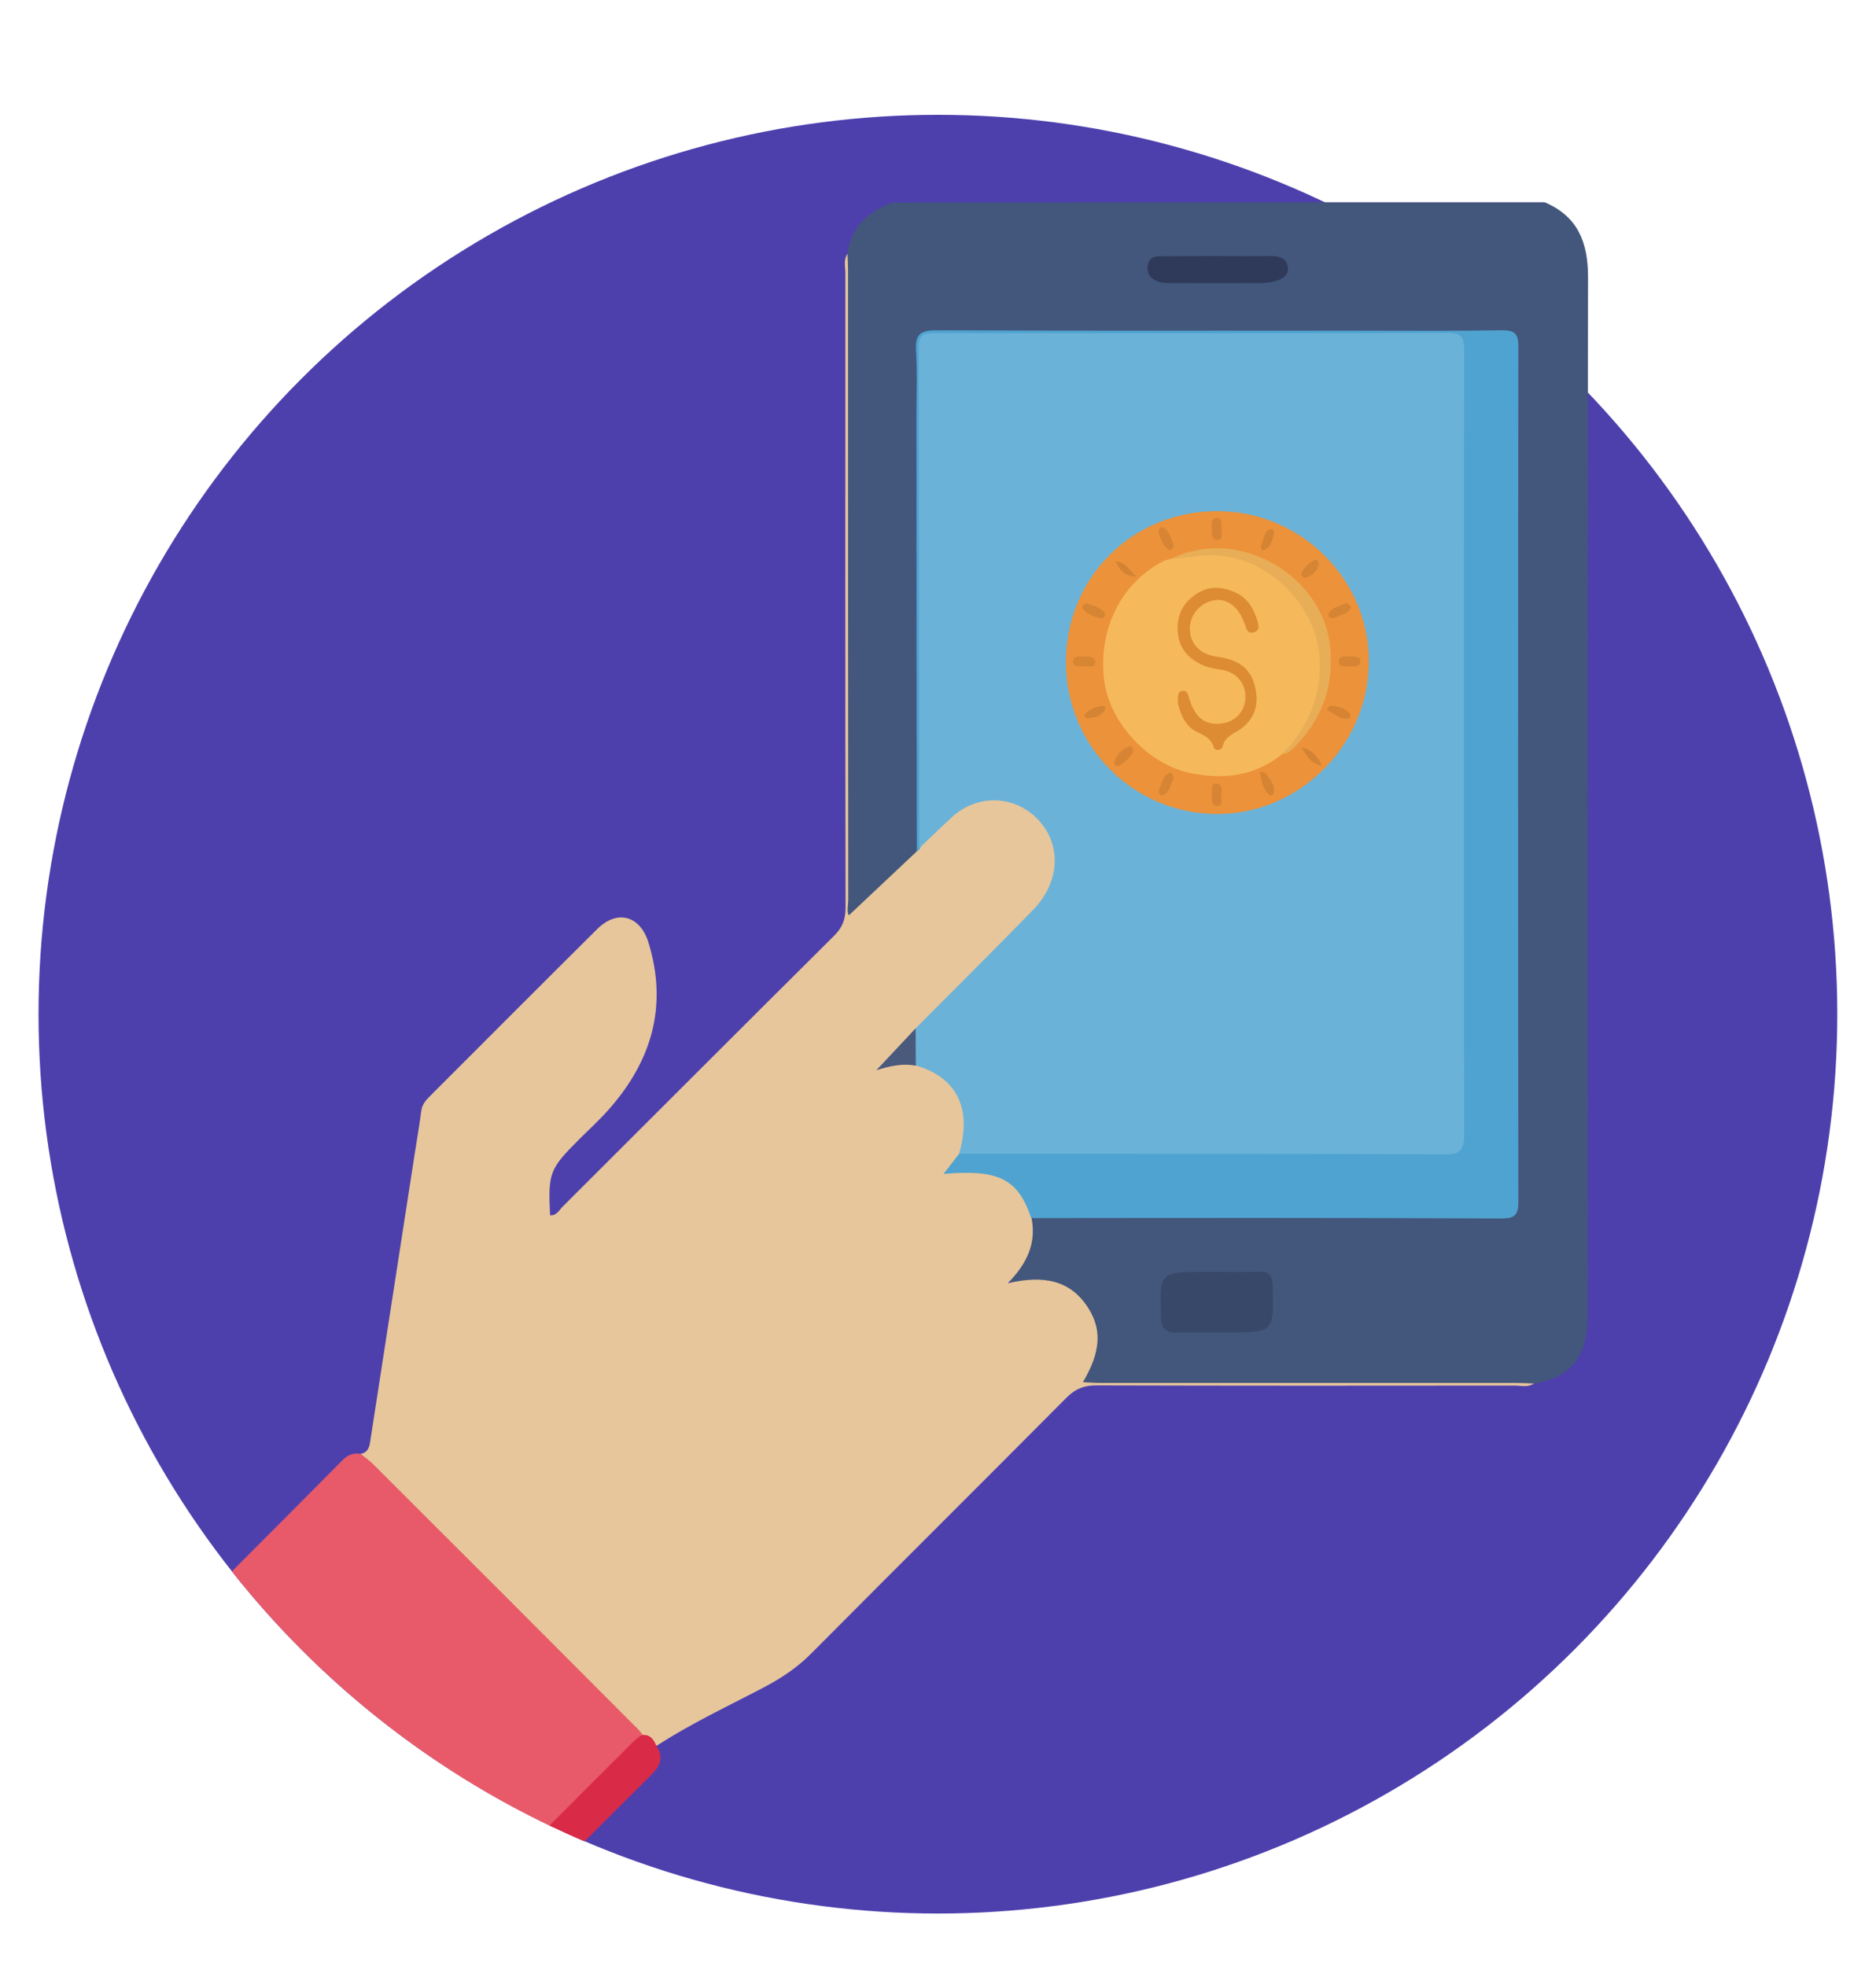
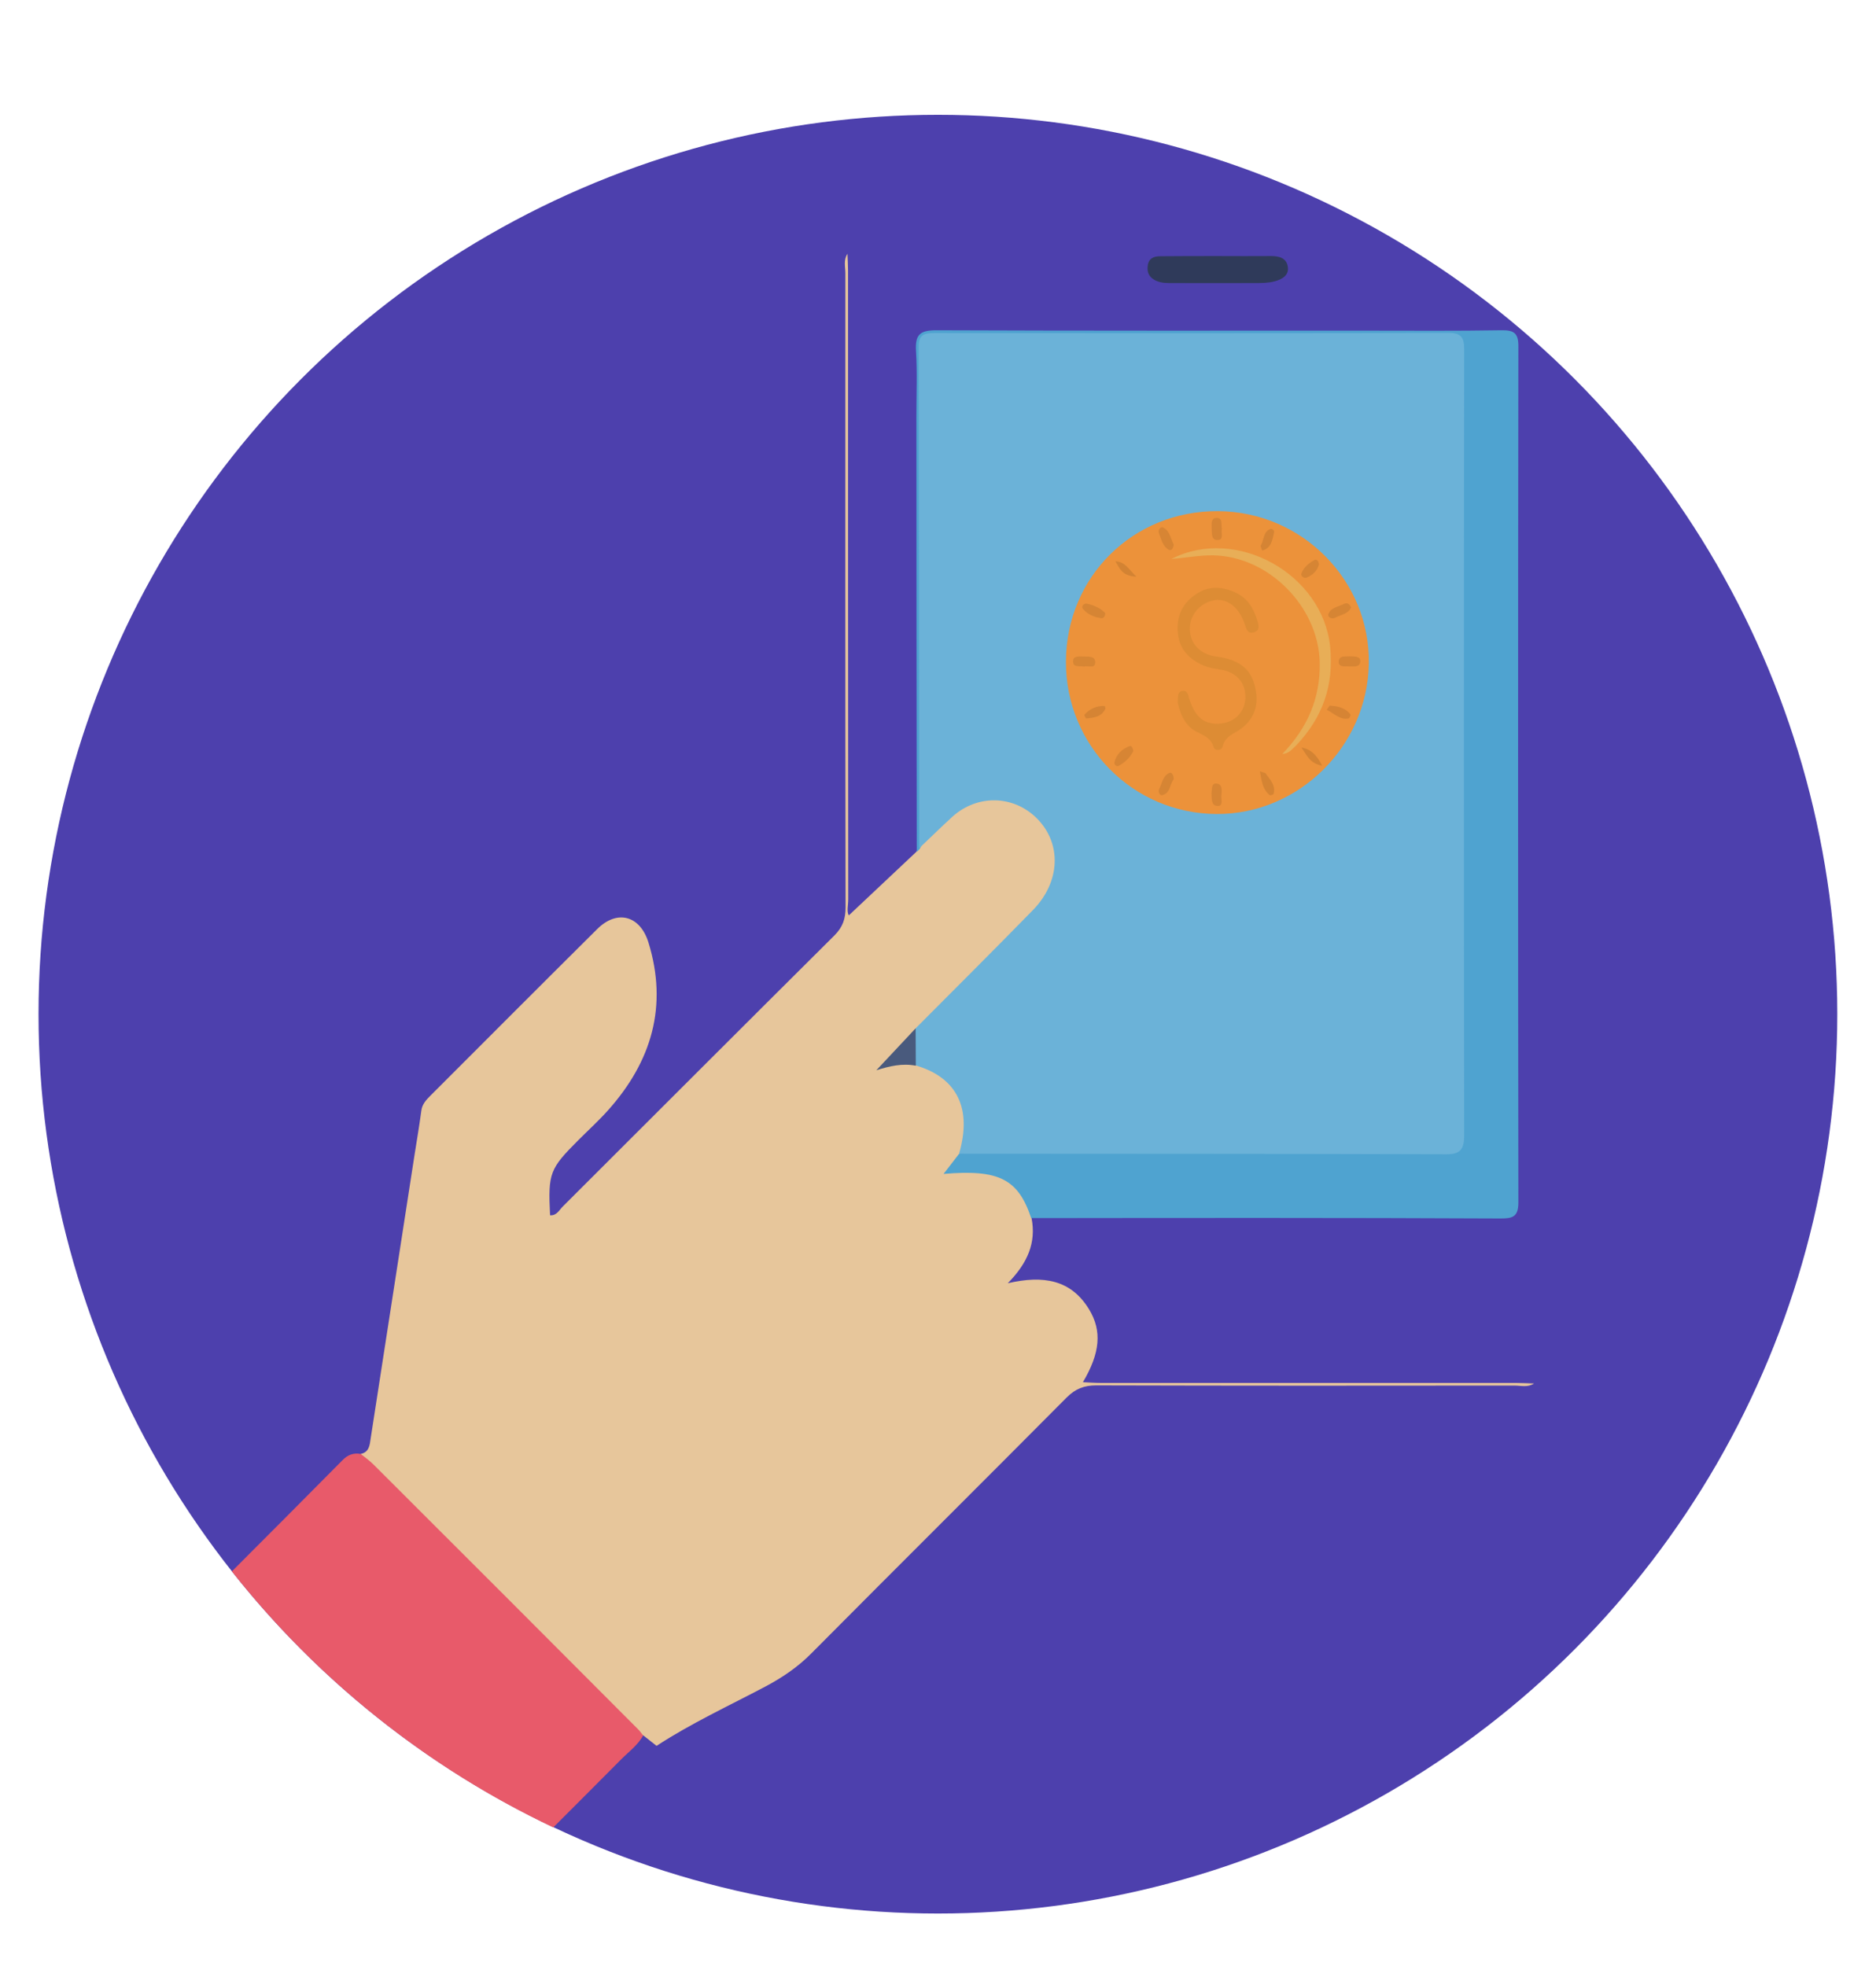
<svg xmlns="http://www.w3.org/2000/svg" version="1.1" id="Layer_1" x="0px" y="0px" viewBox="0 0 993.5 1041" style="enable-background:new 0 0 993.5 1041;" xml:space="preserve">
  <style type="text/css">
	.st0{fill:#4D40AD;}
	.st1{fill:#43567C;}
	.st2{fill:#E7C69B;}
	.st3{fill:#4FA3D0;}
	.st4{fill:#384868;}
	.st5{fill:#2F3A5A;}
	.st6{fill:#6BB2D8;}
	.st7{fill:#495A7D;}
	.st8{fill:#EC923A;}
	.st9{fill:#F5B95B;}
	.st10{fill:#E8AE57;}
	.st11{fill:#D78534;}
	.st12{fill:#D78634;}
	.st13{fill:#D68534;}
	.st14{fill:#D68434;}
	.st15{fill:#D58433;}
	.st16{fill:#D58434;}
	.st17{fill:#D38333;}
	.st18{fill:#DD8C34;}
	.st19{fill:#E85A6A;}
	.st20{fill:#D92A47;}
</style>
  <circle class="st0" cx="496.7" cy="537.1" r="476.3" />
-   <path class="st1" d="M818,107.1c17.6,7.5,23,21.2,23,39.7c-0.4,183.6-0.2,367.1-0.2,550.7c0,20.9-9.2,32.3-28.6,35.3  c-3.5,0.8-7.1,0.4-10.6,0.4c-73.5,0-147,0-220.5,0c-10.4,0-10.4,0-6.4-9.3c10.1-24-4.6-44.8-30.9-43.5c-3.2,0.2-7.1,1.4-8.8-2.1  c-1.4-2.8,1.2-5.6,2.9-7.9c4.1-6.1,6.2-12.7,6.5-20c0.1-2.3-0.3-4.8,2.1-6.4c4.8-2.4,9.9-1.7,14.9-1.7c73.6,0,147.2,0,220.8,0  c2.1,0,4.2,0,6.2,0c12-0.1,12.5-0.5,12.5-12.6c0-72.4,0-144.8,0-217.2s0-144.8,0-217.2c0-3-0.1-5.9,0-8.9c0.2-5.9-2.4-8.7-8.5-8.5  c-7.7,0.2-15.4-0.4-23.1-0.4c-89.3,0-178.7,0-268,0c-13.5,0-13.8,0.3-13.8,14.1c0,82.5,0,165,0,247.5c0,3.9,0.2,7.7-0.5,11.6  c-8,14.2-20.9,24-32.6,34.7c-3.1,2.9-6.1,2-5.9-3.2c0-1.2,0-2.4,0-3.6c0-113.2,0-226.5,0-339.7c0-1.5,0-3,0.3-4.4  c1.8-14.4,10.9-22.4,23.8-27.2C587.6,107.1,702.8,107.1,818,107.1z" />
  <path class="st2" d="M347.7,924.6c-2.4-1.9-4.7-3.7-7.1-5.6c-4-0.4-6-3.5-8.5-6c-46.1-45.9-92-92.1-138.2-138  c-1.4-1.4-3.5-2.4-2.9-5c4.5-0.9,4.8-4.6,5.3-8.2c7.8-50.2,15.5-100.4,23.3-150.6c1.2-7.6,2.5-15.2,3.5-22.8  c0.4-3.6,2.6-5.9,4.9-8.2c29.4-29.4,58.7-58.8,88.2-88.1c10.5-10.5,22.7-7.4,27.2,7c10.4,33.7,1.7,63-21.3,88.8  c-4.9,5.5-10.4,10.5-15.7,15.8c-15.3,15.3-16.2,17.5-15.1,39.9c3.6,0.3,4.9-2.9,6.9-4.8c47.9-47.8,95.7-95.7,143.7-143.4  c4.4-4.4,5.9-8.8,5.9-14.9c-0.2-111.9-0.1-223.8-0.1-335.7c0-3.5-1.1-7.1,1.1-10.4c0.1,3,0.3,5.9,0.3,8.9c0,111,0,222,0.1,333  c0,3.1-0.9,6.4,0.3,8.5c11.9-11.2,23.9-22.5,35.9-33.8c0.4-1.3,1-2.5,1.7-3.6c4.8-6.1,10.3-11.4,16.1-16.5  c12.9-11.3,32.1-11.8,44.1-1.7c14.4,12.2,17.5,30.6,7.8,46.3c-2.8,4.6-6.3,8.5-10.1,12.3c-19.5,19.4-38.9,38.9-58.4,58.4  c-6.4,5.7-11.8,12.3-18.6,17.7c6.2-2.2,12.5-2.6,18.9-1c21.8,6.4,30.9,25.1,23.2,48.1c-1,2.7-3.5,4.6-4.4,7.8  c16.6-2.8,30,1.6,38.8,16.4c1.8,3,3.8,6.2,1.8,9.9c2.5,13-2,23.7-12.6,34.5c19-4.4,33.6-1.8,43.1,13.9c6.9,11.4,5.8,23.1-3.3,38.5  c3.5,0.2,6.5,0.4,9.5,0.4c73.2,0,146.4,0,219.7,0c3.3,0,6.5,0.2,9.7,0.3c-3.3,2.2-6.9,1.1-10.4,1.1c-73.8,0.1-147.7,0.1-221.5-0.1  c-6.4,0-11,1.8-15.6,6.4c-44.9,45.2-90.2,90.2-135.1,135.4c-7.2,7.3-15.3,12.8-24.3,17.6C386,903.4,366.1,912.6,347.7,924.6z" />
  <path class="st3" d="M546.1,645.1c-6.9-20.7-17.1-25.9-46.4-23.4c2.9-3.7,5.5-7.1,8.1-10.5c4.7-3.6,10.2-2.7,15.5-2.7  c77.2,0,154.3,0,231.5,0c17.6,0,17.7,0,17.7-17.6c0-131.7,0-263.5,0-395.2c0-16.1,0-16.1-16.1-16.1c-83.7,0-167.4,0-251,0  c-2.7,0-5.3,0.1-8,0.1c-5.2-0.1-7.6,2.4-7.5,7.6c0,3.3-0.1,6.5-0.1,9.8c0,78.6,0,157.3,0,235.9c0,5.6,0.3,11.3-2.7,16.5  c-0.5,0.6-1,1.1-1.6,1.7c-0.1-76.9-0.2-153.7-0.2-230.6c0-11.6,0.5-23.2-0.2-34.7c-0.5-8.5,1.9-11,10.7-11  c76.3,0.3,152.6,0.2,228.8,0.2c23.4,0,46.9,0.2,70.3-0.2c6.6-0.1,9.3,1.2,9.2,8.7c-0.2,151.1-0.2,302.1,0,453.2  c0,7.7-3.1,8.5-9.4,8.5C711.7,644.9,628.9,645,546.1,645.1z" />
-   <path class="st4" d="M644.3,673.6c7.4,0,14.8,0.2,22.2-0.1c5.2-0.2,7.2,1.5,7.4,7c0.8,25.1,1,25.1-23.8,25.1  c-8.9,0-17.8-0.2-26.7,0.1c-6,0.2-8.4-2-8.5-8.2c-0.7-23.9-0.9-23.9,23.2-23.9C640.1,673.6,642.2,673.6,644.3,673.6z" />
  <path class="st5" d="M644.8,135.6c9.5,0,19,0.1,28.4,0c4.3,0,8.1,1.1,8.8,5.6c0.8,4.8-3.3,6.8-7,7.8c-3.3,0.9-7,0.9-10.5,0.9  c-14.5,0.1-29,0-43.5,0c-2.9,0-5.8,0.1-8.7-1.2c-3.5-1.6-4.9-4-4.5-7.7c0.4-4.2,3.1-5.3,6.8-5.3  C624.7,135.6,634.8,135.6,644.8,135.6z" />
  <path class="st6" d="M486.8,449.2c-0.1-88.5-0.1-176.9-0.3-265.4c0-6.1,2.4-7.4,7.9-7.4c90.9,0.1,181.7,0.2,272.6-0.1  c6.9,0,8.4,2.4,8.4,8.8c-0.2,138.6-0.2,277.3,0,415.9c0,6.8-1.3,10.3-9.2,10.3c-86.1-0.3-172.2-0.2-258.3-0.3  c7-23.8-1-40.3-22.8-46.7c-4.6-6.6-3.1-13.2-0.1-19.8c20.7-20.8,41.5-41.5,62-62.5c14.6-14.9,15.4-35.2,2.2-48.5  c-12.4-12.5-31.7-12.9-44.9-0.9C498.3,438.1,492.6,443.7,486.8,449.2z" />
  <path class="st7" d="M484.9,544.6c0,6.6,0.1,13.2,0.1,19.8c-7.1-1.4-13.9,0.2-20.9,2.4C471.3,559.1,478.1,551.9,484.9,544.6z" />
  <path class="st8" d="M645.1,270.7c44.5,0.3,80.6,36.8,79.8,80.8c-0.7,43.8-37.2,79.8-80.6,79.6c-44.4-0.2-80-36.3-79.8-80.8  C564.7,305.4,600.1,270.4,645.1,270.7z" />
-   <path class="st9" d="M679.1,399.3c-14.3,11.7-30.9,13.7-48.3,10.2c-23-4.6-43.5-27.1-46.1-49.6c-3.1-26.9,9.1-51.2,31.4-62.7  c1.3-0.7,2.8-0.9,4.2-1.3c24.4-7.7,46-3.6,64.1,15.3C709,337,706.7,376.7,679.1,399.3z" />
  <path class="st10" d="M679.1,399.3c13.1-13.6,20.2-29.2,19.8-48.6c-0.7-29.4-27-56.1-56.5-56.6c-7.5-0.1-14.7,1.4-22,1.9  c34.5-17.6,80.1,8.1,84,46.4c2.1,20.7-4,37.6-17.9,52.3C684.3,396.7,682.5,399.2,679.1,399.3z" />
  <path class="st11" d="M647.1,280.1c-0.6,2.1,1.2,5.6-2,5.9c-3.6,0.3-3.3-3.3-3.4-5.8c0-2.2-0.6-5.6,2.2-5.9  C647.9,274,646.5,277.8,647.1,280.1z" />
  <path class="st12" d="M574.1,353c-2.3-0.5-6.1,0.8-5.8-3.1c0.2-2.8,3.6-2.2,5.9-2.2c2.5,0,6.1-0.2,5.8,3.4  C579.7,354.2,576.2,352.4,574.1,353z" />
  <path class="st11" d="M600.2,397.8c-1.7,3.3-4.4,6-7.8,7.8c-1.1,0.6-2.5-0.7-2.2-1.9c1-4.3,4-7,8-8.6  C599.3,394.7,600,396.3,600.2,397.8z" />
  <path class="st11" d="M641.6,420.1c0.3-2.2-0.2-5.6,2.9-5.1c3.3,0.5,2.4,4.2,2.3,6.7c-0.1,2,1.2,5.6-2.5,5.1  C641.2,426.2,641.8,422.6,641.6,420.1z" />
  <path class="st11" d="M621.6,288.4c-0.2,1.8-1.1,3.6-2.7,2.7c-3.2-1.8-3.9-5.6-5.2-8.8c-0.6-1.6,0.9-3.5,2.1-3  C619.6,281,619.9,285.3,621.6,288.4z" />
  <path class="st13" d="M585.3,324.7c0,1.6-0.8,2.8-2,2.7c-3.8-0.5-7.4-2-9.8-5c-1.2-1.5,0.8-3,2.1-2.7  C579.3,320.5,582.8,322,585.3,324.7z" />
  <path class="st13" d="M715.5,321.7c-1.5,3.5-5.4,3.8-8.3,5.4c-1.9,1-4.3-0.2-3.7-1.9c1.3-3.6,5.5-3.9,8.5-5.5  C713.4,319.1,714.8,319.8,715.5,321.7z" />
  <path class="st11" d="M714.9,347.6c2.3,0.1,5.7-0.2,5.5,2.7c-0.2,3.4-3.9,2.6-6.4,2.6c-2.2,0-5.5,0.4-5-3  C709.5,347,712.7,347.8,714.9,347.6z" />
  <path class="st13" d="M621.6,412.7c-2.2,2.6-1.7,7.4-6.1,8.4c-1.5,0.3-2.3-1.9-1.6-3.3c1.6-3,1.9-7.1,5.5-8.5  C620.6,408.8,621.6,410.7,621.6,412.7z" />
  <path class="st13" d="M698.5,298.9c-0.8,3.3-3.3,5.7-6.5,7c-1.5,0.6-3.3-0.9-2.8-2.2c1.3-3.3,4-5.6,7.1-7.2  C697.4,296.1,698.3,297.2,698.5,298.9z" />
  <path class="st14" d="M702.6,375.9c1.1-1.4,1.4-2.3,1.7-2.2c4.2,0.3,8.2,1.1,10.9,4.7c0.2,0.3-0.5,2-1,2.1  C709.7,381.4,706.8,378,702.6,375.9z" />
  <path class="st15" d="M667.2,408.5c2.4,0.8,2.8,0.8,3,1c2.3,3.3,5.5,6.3,4.3,10.9c-0.1,0.4-1.8,1-2.1,0.7  C668.6,418,668.2,413.8,667.2,408.5z" />
  <path class="st16" d="M668.4,291.6c-0.3-1.2-1-2.3-0.7-2.8c1.8-2.8,1.2-7.1,4.9-8.6c1-0.4,2.5,0.6,2.1,1.9  C673.8,285.8,673.5,290.2,668.4,291.6z" />
  <path class="st16" d="M585.1,373.9c0.2,0.9,0.4,1.2,0.3,1.4c-1.9,4.4-6.1,4.8-10.1,5.2c-0.3,0-1.2-1.8-1-2  C577.2,375.3,580.8,373.7,585.1,373.9z" />
  <path class="st17" d="M689.2,395.9c5.2,0.9,8.2,4.1,11,9.6C693.5,404.4,691.9,399.5,689.2,395.9z" />
  <path class="st17" d="M590.7,297.3c5,0.1,6.8,3.9,11.1,8.1C594,305.1,592.9,300.7,590.7,297.3z" />
  <path class="st18" d="M623.7,372.1c0.2-3.2-0.3-5.8,2.5-6.2c2.9-0.4,3,2.4,3.6,4.2c2.5,7.5,6.1,13.5,15.4,13.2  c8-0.3,13.6-5.4,14.3-13c0.6-7.7-4-13.8-11.7-15.4c-3.5-0.7-7.1-1-10.3-2.4c-7.4-3.2-12.8-8.3-13.7-17c-1-9.6,2.7-16.7,10.8-21.6  c6.2-3.7,13.1-3.2,19.9,0c6.5,3.1,9.5,8.6,11.4,14.9c0.7,2.3,1.4,5-1.6,6c-3.6,1.2-4.1-1.4-5.1-4.2c-3.1-9.4-9.7-14.1-16.7-12.6  c-7.3,1.6-12.5,7.9-12.4,15.2c0.2,7.8,5.5,13.4,14,14.5c13,1.7,19.4,7.2,21.1,18.8c1.2,7.9-1.5,14.6-7.9,19.4  c-3.7,2.7-8.5,3.9-9.8,9.4c-0.5,2.3-4.1,2.6-4.8,0.3c-1.7-5.8-7.1-6.6-11.1-9.3C626.6,382.5,624.8,376.9,623.7,372.1z" />
  <path class="st19" d="M197.8,775.6c-2.1-2.1-4.5-3.8-6.8-5.6c-3.8-0.7-6.9,0.5-9.6,3.3c-19.5,19.7-39,39.3-58.6,58.9  c45.3,57.3,103.5,104,170.2,135.6c11.9-11.9,23.8-23.8,35.6-35.7c4.1-4.2,9.1-7.7,12-13c-0.7-0.9-1.4-1.9-2.2-2.8  C291.6,869.3,244.7,822.4,197.8,775.6z" />
-   <path class="st20" d="M340.1,918.9c-3.3,1.6-5.6,4.4-8.1,6.9c-13.7,13.6-27.3,27.3-41,41c6.1,2.9,12.3,5.8,18.6,8.4  c11.5-11.5,23-23,34.5-34.4c4.9-4.8,8-9.6,3.5-16.2C346.2,921.3,344.4,918.4,340.1,918.9z" />
</svg>